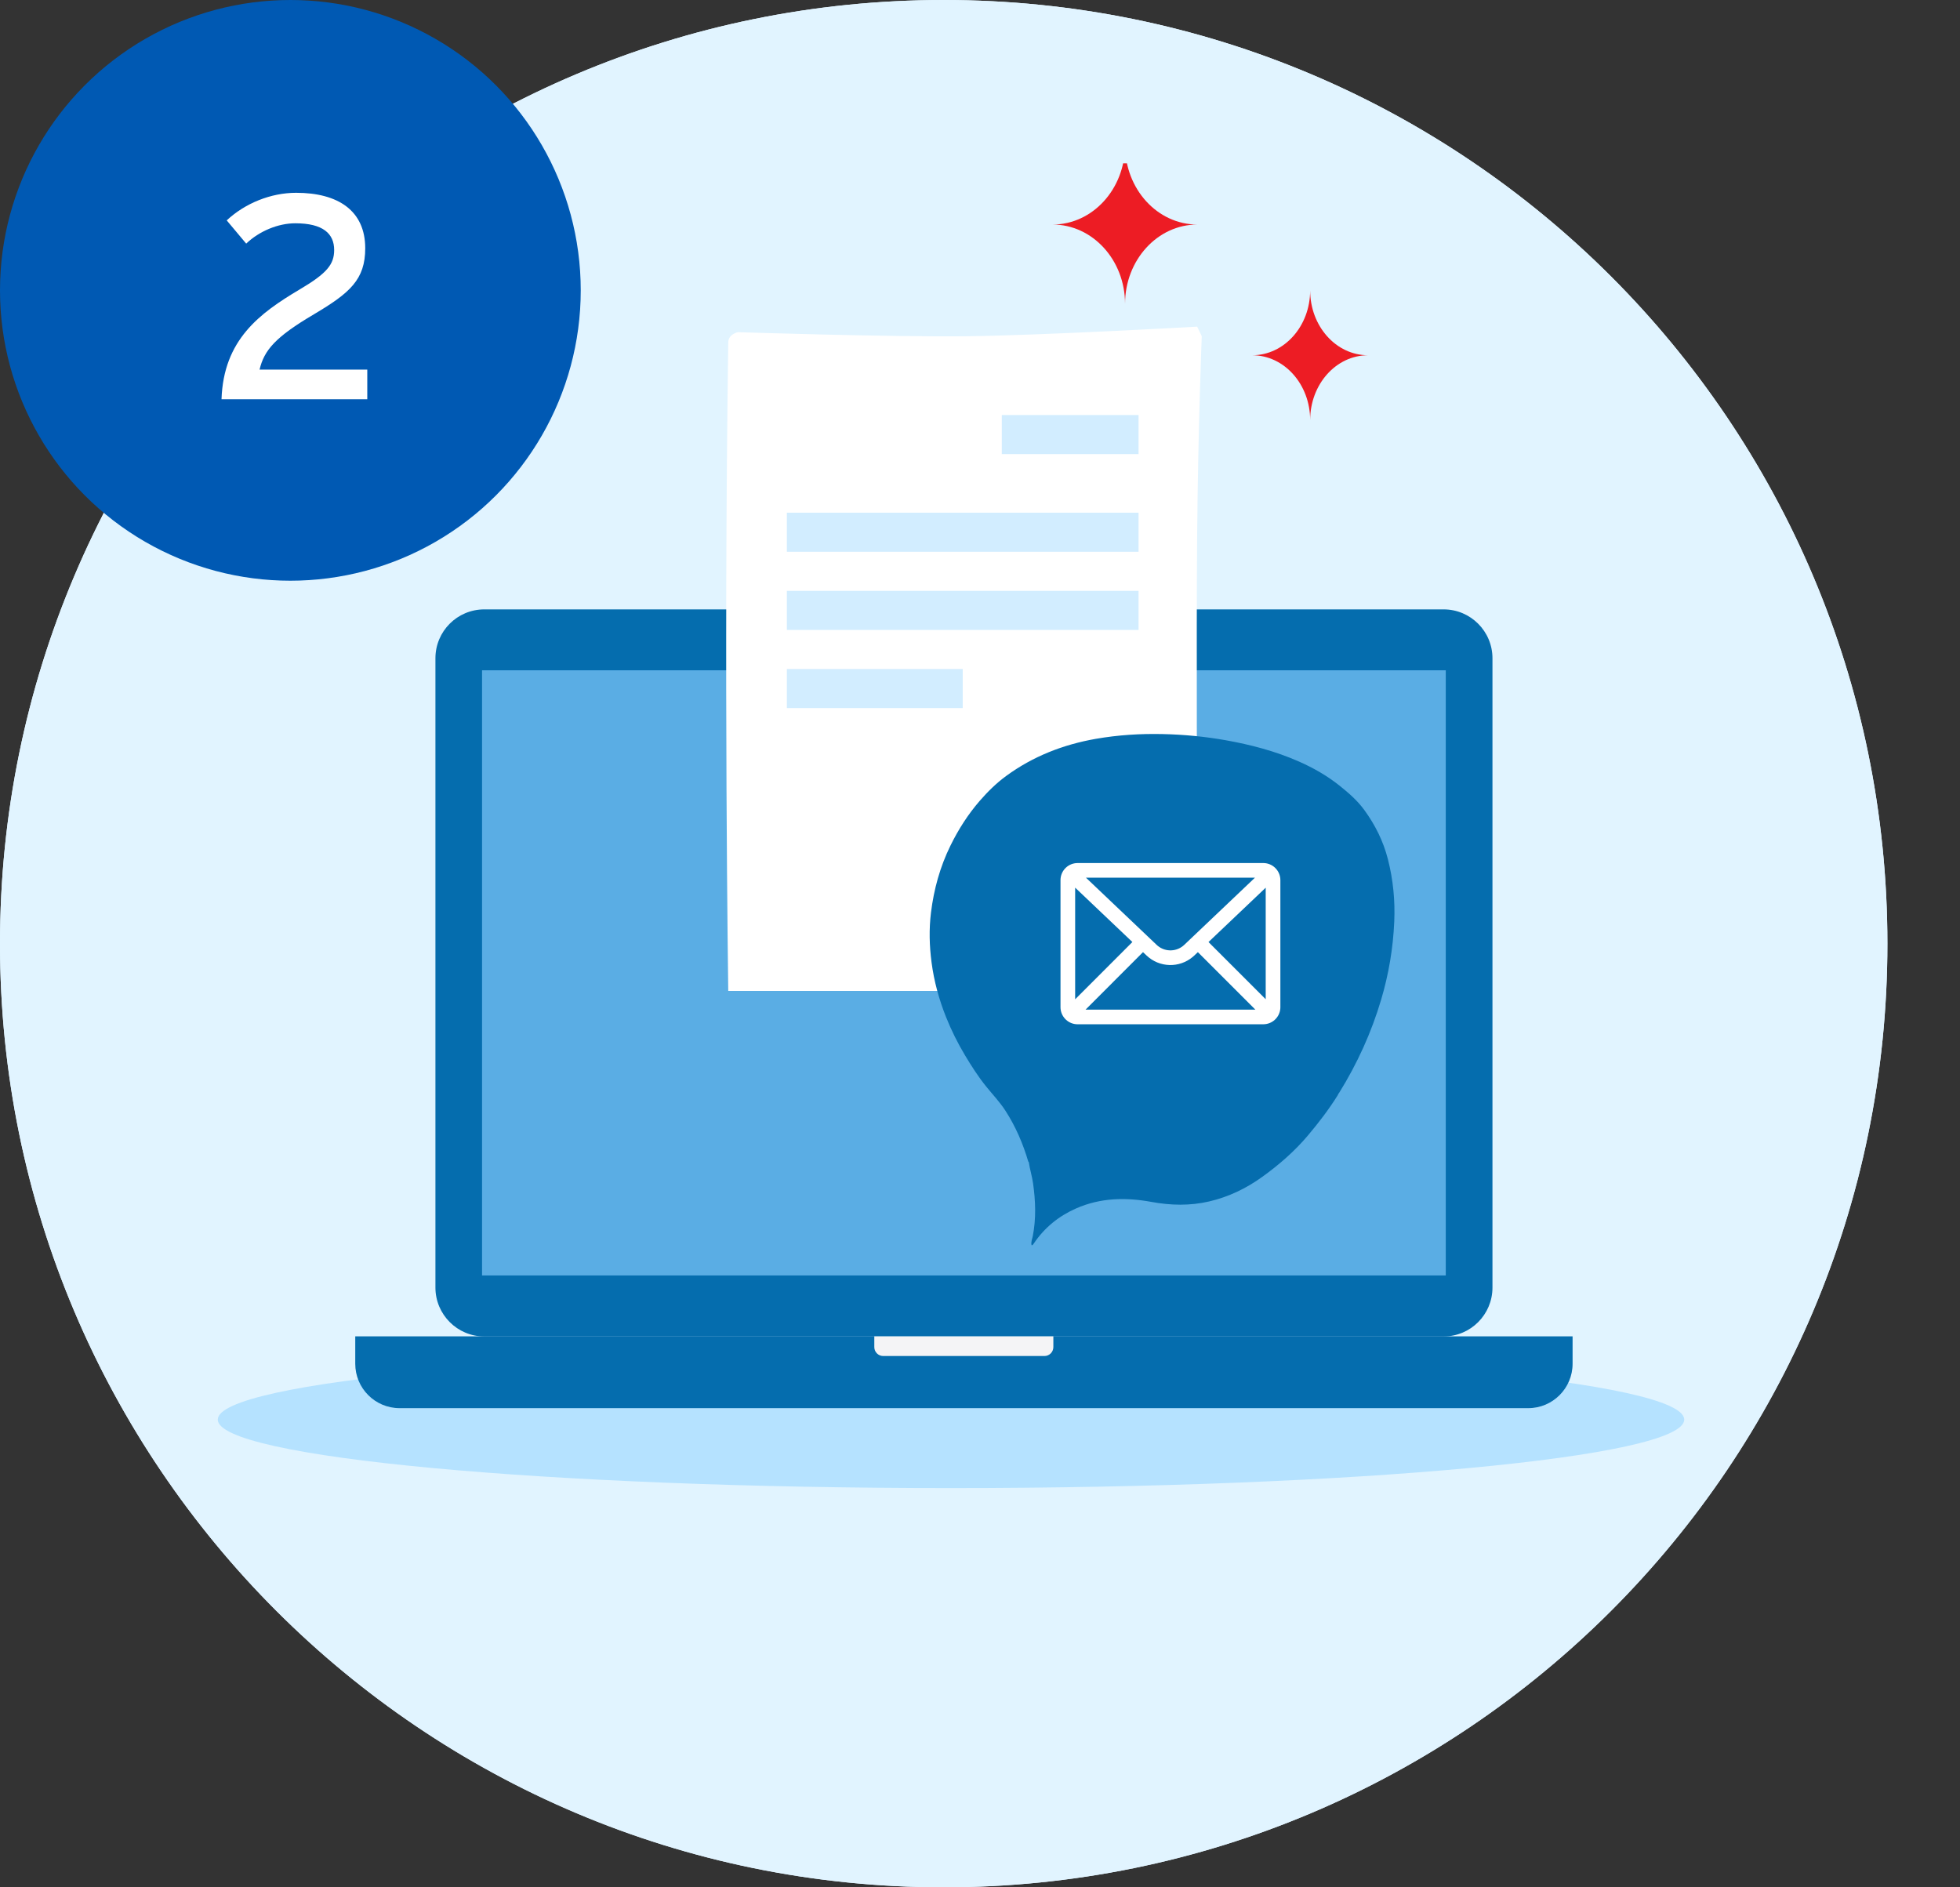
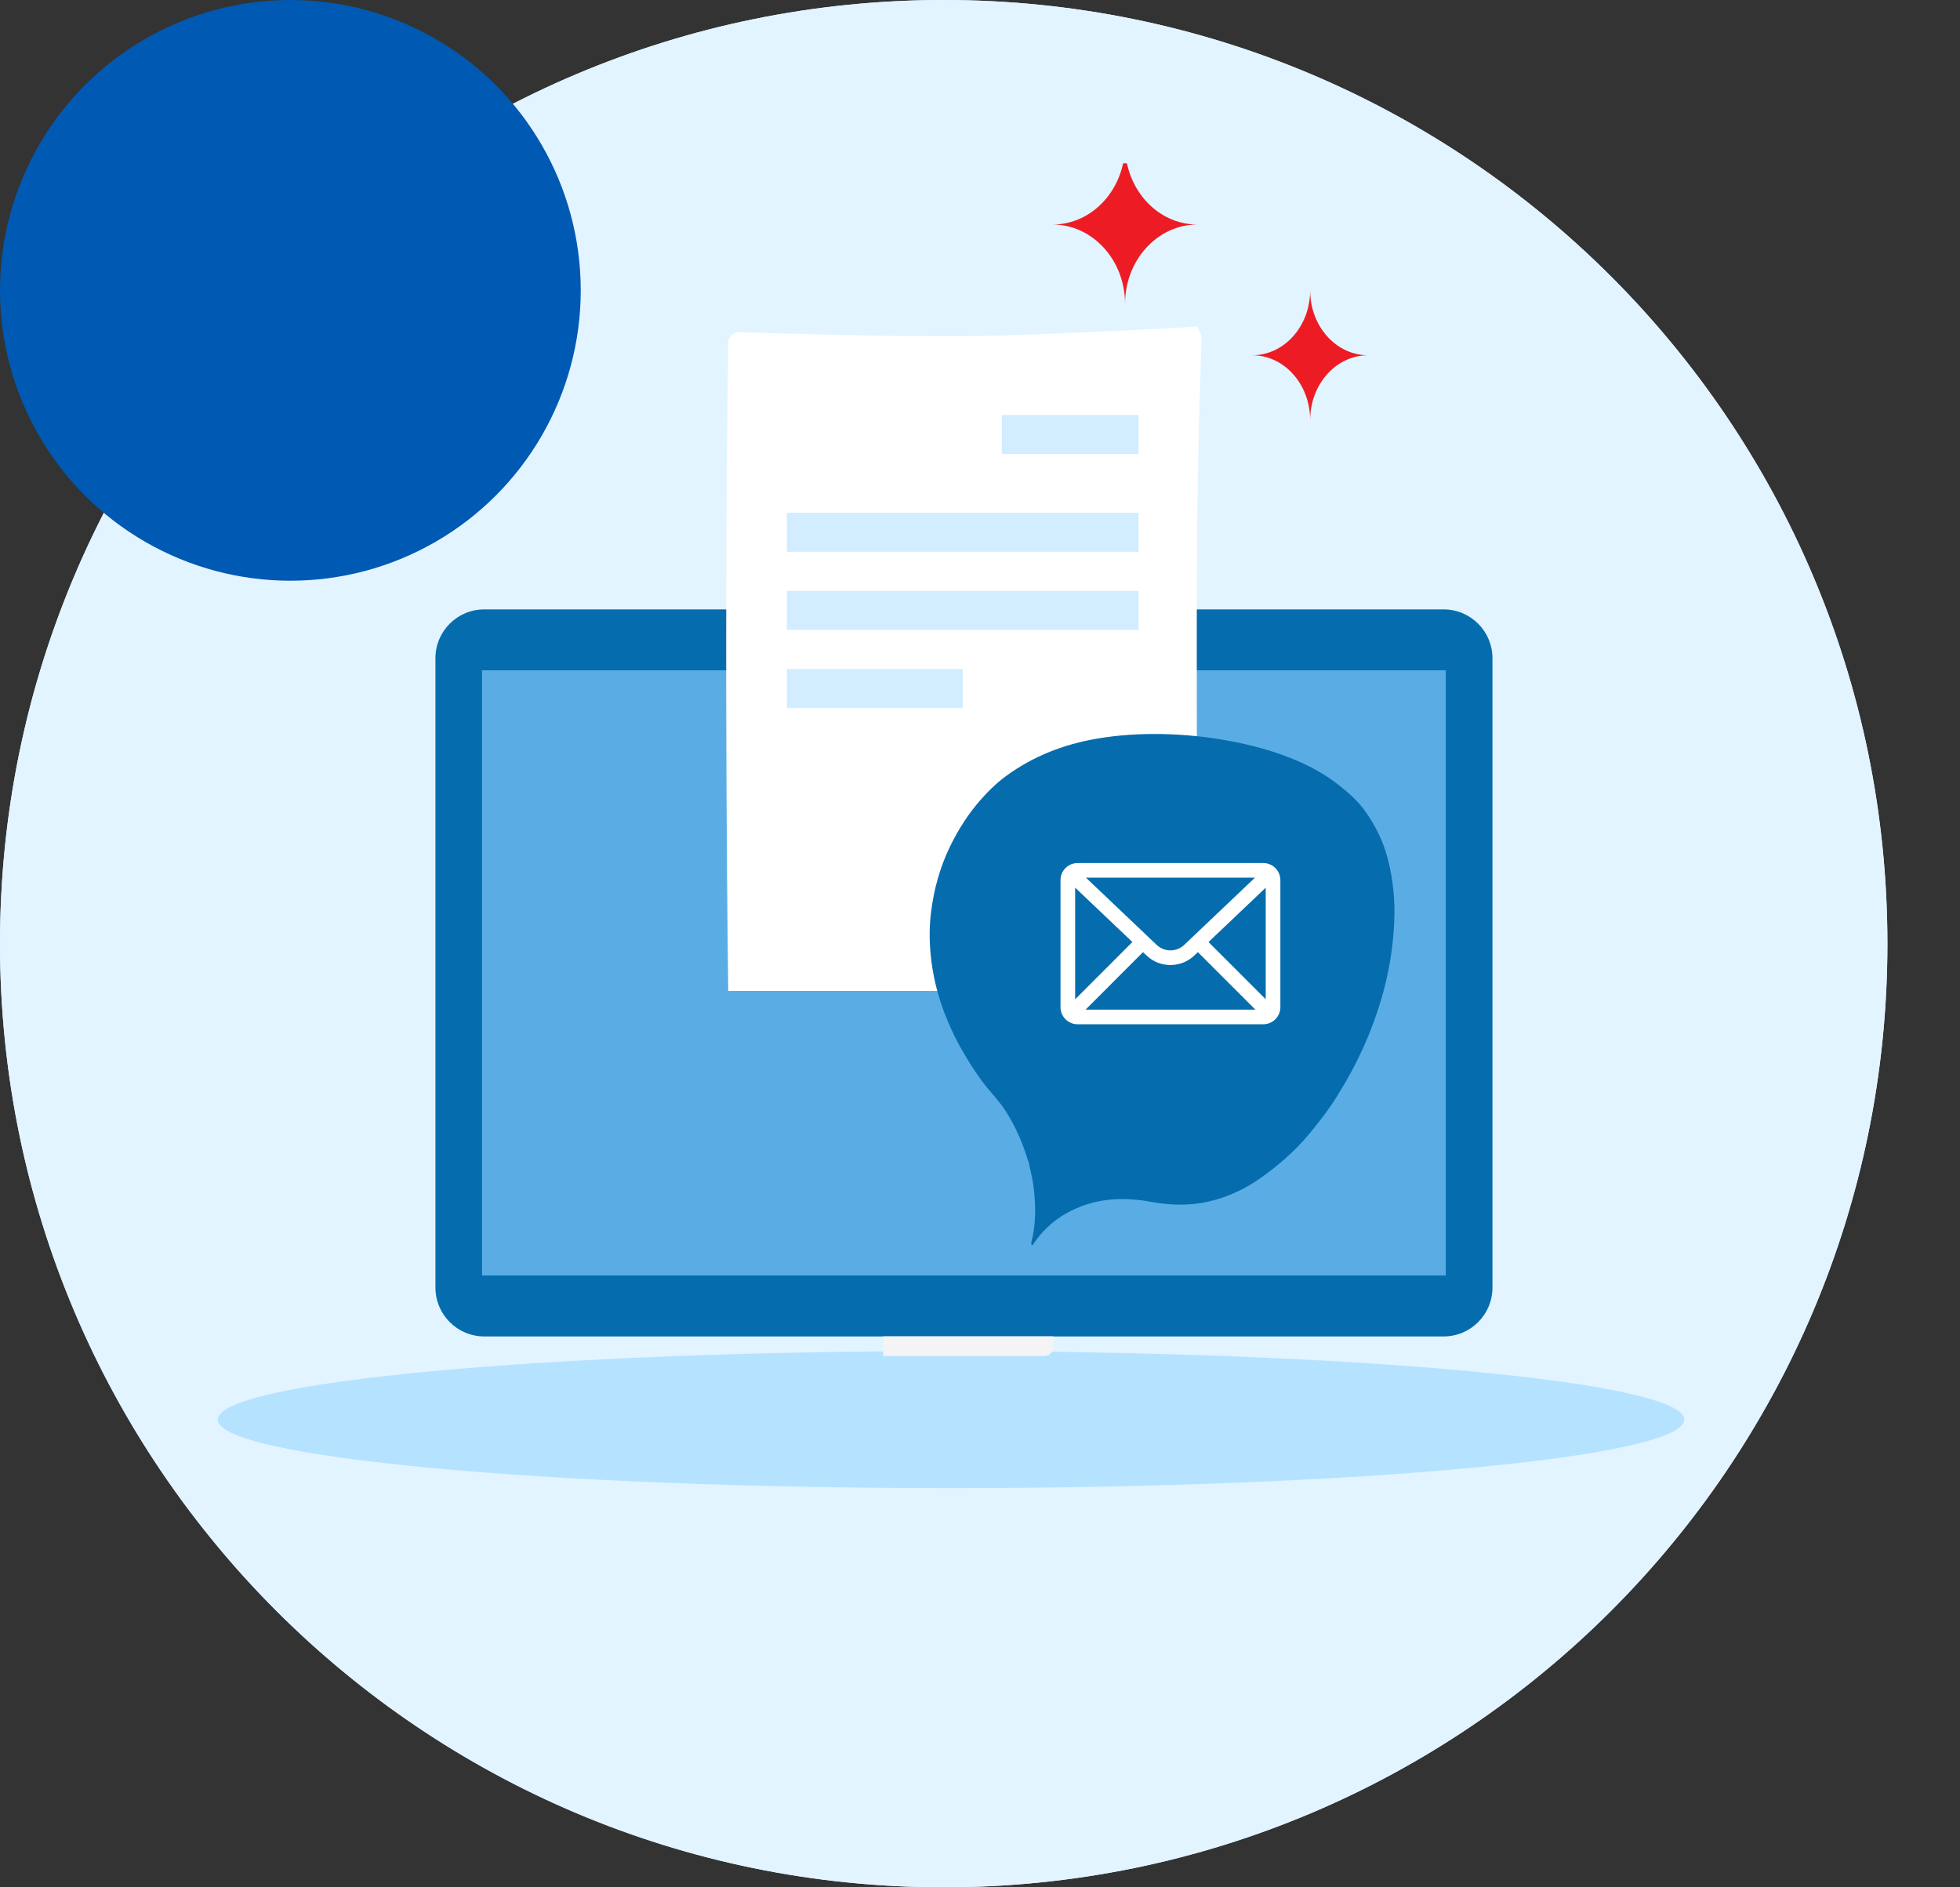
<svg xmlns="http://www.w3.org/2000/svg" width="108" height="104" viewBox="0 0 108 104" fill="none">
  <rect x="0" y="0" width="108" height="104" fill="#333333" stroke="none" />
  <path d="M52 104C80.719 104 104 80.719 104 52C104 23.281 80.719 0 52 0C23.281 0 0 23.281 0 52C0 80.719 23.281 104 52 104Z" fill="#E1F4FF" />
  <path fill-rule="evenodd" clip-rule="evenodd" d="M86.81 25.292C86.121 24.742 85.359 24.308 84.554 23.955C83.268 23.391 81.921 23.036 80.537 22.79C79.392 22.587 78.239 22.477 77.079 22.451C75.842 22.423 74.61 22.499 73.384 22.713C71.582 23.029 69.924 23.674 68.444 24.757C67.902 25.153 67.422 25.627 66.984 26.132C66.334 26.882 65.805 27.713 65.367 28.607C64.795 29.776 64.457 31.006 64.299 32.286C64.187 33.2 64.21 34.115 64.33 35.029C64.466 36.068 64.739 37.067 65.126 38.038C65.419 38.773 65.769 39.476 66.176 40.156C66.531 40.748 66.9 41.327 67.334 41.864C67.69 42.306 68.088 42.722 68.395 43.196C68.957 44.063 69.366 45.01 69.659 46.005C69.669 46.017 69.679 46.029 69.689 46.041C69.745 46.432 69.868 46.809 69.924 47.202C70.062 48.177 70.098 49.148 69.907 50.123C69.876 50.282 69.796 50.444 69.843 50.617C69.872 50.612 69.892 50.614 69.9 50.605C69.926 50.577 69.948 50.546 69.97 50.514C70.555 49.646 71.338 49.013 72.29 48.592C73.633 47.998 75.036 47.972 76.441 48.23C77.514 48.427 78.571 48.451 79.632 48.204C80.697 47.956 81.671 47.487 82.551 46.852C83.469 46.191 84.326 45.449 85.059 44.581C85.656 43.874 86.219 43.141 86.71 42.355C86.725 42.323 86.74 42.291 86.755 42.259C86.766 42.248 86.778 42.238 86.786 42.225C87.788 40.612 88.565 38.902 89.105 37.082C89.522 35.677 89.762 34.248 89.826 32.788C89.877 31.622 89.765 30.474 89.476 29.345C89.224 28.356 88.775 27.458 88.179 26.639C87.8 26.117 87.312 25.693 86.81 25.292Z" fill="#056DAE" />
  <path fill-rule="evenodd" clip-rule="evenodd" d="M72.378 29.558C71.883 29.558 71.478 29.938 71.439 30.423L71.436 30.5L71.436 37.5C71.436 37.994 71.816 38.4 72.301 38.439L72.378 38.442L82.609 38.442C83.103 38.442 83.509 38.062 83.548 37.577L83.551 37.5L83.551 30.5C83.551 30.006 83.17 29.6 82.686 29.561L82.609 29.558L72.378 29.558ZM75.982 34.467L76.177 34.652C76.887 35.327 77.987 35.352 78.726 34.727L78.81 34.652L79.005 34.467L82.173 37.635L72.817 37.635L75.982 34.467ZM72.243 30.913L75.397 33.91L72.243 37.066L72.243 30.913ZM82.743 30.916L82.743 37.063L79.591 33.911L82.743 30.916ZM72.839 30.365L82.15 30.365L78.254 34.067C77.85 34.45 77.229 34.47 76.802 34.127L76.733 34.066L72.839 30.365Z" fill="white" />
  <mask id="mask0_54_8979" style="mask-type:luminance" maskUnits="userSpaceOnUse" x="71" y="29" width="13" height="10">
    <path fill-rule="evenodd" clip-rule="evenodd" d="M72.378 29.558C71.883 29.558 71.478 29.938 71.439 30.423L71.436 30.5L71.436 37.5C71.436 37.994 71.816 38.4 72.301 38.439L72.378 38.442L82.609 38.442C83.103 38.442 83.509 38.062 83.548 37.577L83.551 37.5L83.551 30.5C83.551 30.006 83.17 29.6 82.686 29.561L82.609 29.558L72.378 29.558ZM75.982 34.467L76.177 34.652C76.887 35.327 77.987 35.352 78.726 34.727L78.81 34.652L79.005 34.467L82.173 37.635L72.817 37.635L75.982 34.467ZM72.243 30.913L75.397 33.91L72.243 37.066L72.243 30.913ZM82.743 30.916L82.743 37.063L79.591 33.911L82.743 30.916ZM72.839 30.365L82.15 30.365L78.254 34.067C77.85 34.45 77.229 34.47 76.802 34.127L76.733 34.066L72.839 30.365Z" fill="white" />
  </mask>
  <g mask="url(#mask0_54_8979)">
</g>
  <path d="M52 104C80.719 104 104 80.719 104 52C104 23.281 80.719 0 52 0C23.281 0 0 23.281 0 52C0 80.719 23.281 104 52 104Z" fill="#E1F4FF" />
  <g clip-path="url(#clip0_54_8979)">
    <path fill-rule="evenodd" clip-rule="evenodd" d="M52.4 82C30.086 82 12 80.313 12 78.227C12 76.141 30.09 74.454 52.4 74.454C74.709 74.454 92.804 76.146 92.804 78.227C92.804 80.308 74.714 82 52.4 82Z" fill="#B5E2FF" />
    <path d="M79.546 33.58H26.685C25.198 33.58 23.993 34.783 23.993 36.274V70.95C23.993 72.436 25.198 73.644 26.685 73.644H79.546C81.033 73.644 82.238 72.44 82.238 70.95V36.274C82.238 34.788 81.033 33.58 79.546 33.58Z" fill="#056DAE" />
    <path d="M79.665 36.936H26.562V70.283H79.665V36.936Z" fill="#5AADE4" />
    <path d="M53.113 35.969C53.514 35.969 53.841 35.643 53.841 35.24C53.841 34.837 53.514 34.51 53.113 34.51C52.713 34.51 52.386 34.837 52.386 35.24C52.386 35.643 52.713 35.969 53.113 35.969Z" fill="#F4F4F6" />
-     <path d="M19.575 73.64H86.653V75.148C86.653 76.5 85.557 77.596 84.207 77.596H22.02C20.67 77.596 19.575 76.5 19.575 75.148V73.64Z" fill="#056DAE" />
-     <path d="M48.181 73.64H58.042V74.231C58.042 74.499 57.824 74.723 57.551 74.723H48.667C48.399 74.723 48.176 74.504 48.176 74.231V73.64H48.181Z" fill="#F4F4F6" />
+     <path d="M48.181 73.64H58.042V74.231C58.042 74.499 57.824 74.723 57.551 74.723H48.667V73.64H48.181Z" fill="#F4F4F6" />
    <path fill-rule="evenodd" clip-rule="evenodd" d="M69 19.576C70.764 19.576 72.192 21.178 72.192 23.152C72.192 21.178 73.619 19.576 75.383 19.576C73.619 19.576 72.192 17.974 72.192 16C72.192 17.974 70.764 19.576 69 19.576Z" fill="#ED1C24" />
    <path fill-rule="evenodd" clip-rule="evenodd" d="M61.992 8C61.992 10.412 60.205 12.373 58 12.373C60.2 12.373 61.992 14.328 61.992 16.745C61.992 14.333 63.779 12.373 65.979 12.373C63.774 12.373 61.992 10.417 61.992 8Z" fill="#ED1C24" />
    <path fill-rule="evenodd" clip-rule="evenodd" d="M40.655 18.305C40.655 18.305 49.093 18.578 53.311 18.528C57.53 18.477 65.967 18 65.967 18L66.219 18.528C66.219 18.528 66.019 23.51 65.967 29.329C65.915 35.148 65.967 46.629 65.967 46.629V54.605H58.435H40.128C40.128 54.605 39.872 36.709 40.128 18.87C40.135 18.407 40.655 18.305 40.655 18.305Z" fill="white" />
    <path fill-rule="evenodd" clip-rule="evenodd" d="M43.358 30.405H62.737V28.252H43.358V30.405Z" fill="#D2EDFF" />
    <path fill-rule="evenodd" clip-rule="evenodd" d="M43.358 34.712H62.737V32.559H43.358V34.712Z" fill="#D2EDFF" />
    <path fill-rule="evenodd" clip-rule="evenodd" d="M55.201 25.022H62.737V22.869H55.201V25.022Z" fill="#D2EDFF" />
    <path fill-rule="evenodd" clip-rule="evenodd" d="M43.358 39.018H53.048V36.865H43.358V39.018Z" fill="#D2EDFF" />
  </g>
  <path fill-rule="evenodd" clip-rule="evenodd" d="M73.81 43.292C73.121 42.742 72.359 42.308 71.554 41.955C70.268 41.391 68.921 41.036 67.537 40.79C66.392 40.587 65.239 40.477 64.079 40.451C62.842 40.423 61.61 40.499 60.384 40.713C58.582 41.029 56.924 41.675 55.444 42.757C54.902 43.153 54.422 43.627 53.984 44.132C53.334 44.882 52.805 45.713 52.367 46.607C51.795 47.776 51.457 49.006 51.299 50.286C51.187 51.2 51.21 52.115 51.33 53.029C51.466 54.068 51.739 55.067 52.126 56.038C52.419 56.773 52.769 57.476 53.176 58.156C53.531 58.748 53.901 59.327 54.334 59.864C54.69 60.306 55.088 60.722 55.395 61.196C55.957 62.063 56.366 63.01 56.659 64.005C56.669 64.017 56.679 64.029 56.689 64.041C56.745 64.432 56.868 64.809 56.923 65.202C57.062 66.177 57.098 67.148 56.907 68.123C56.876 68.282 56.796 68.444 56.843 68.618C56.872 68.612 56.892 68.614 56.9 68.606C56.926 68.577 56.948 68.546 56.97 68.514C57.556 67.646 58.338 67.013 59.29 66.592C60.633 65.998 62.036 65.972 63.441 66.23C64.514 66.427 65.571 66.451 66.632 66.204C67.697 65.956 68.671 65.487 69.551 64.852C70.469 64.191 71.326 63.449 72.059 62.581C72.656 61.874 73.219 61.141 73.71 60.355C73.725 60.323 73.74 60.291 73.755 60.259C73.766 60.248 73.778 60.238 73.786 60.225C74.788 58.612 75.565 56.902 76.105 55.082C76.522 53.677 76.762 52.248 76.826 50.788C76.877 49.622 76.765 48.474 76.476 47.345C76.224 46.356 75.775 45.458 75.179 44.639C74.8 44.117 74.312 43.693 73.81 43.292Z" fill="#056DAE" />
  <path fill-rule="evenodd" clip-rule="evenodd" d="M59.378 47.558C58.883 47.558 58.478 47.938 58.439 48.423L58.436 48.5L58.436 55.5C58.436 55.994 58.816 56.4 59.301 56.439L59.378 56.442L69.609 56.442C70.103 56.442 70.509 56.062 70.548 55.577L70.551 55.5L70.551 48.5C70.551 48.006 70.17 47.6 69.686 47.561L69.609 47.558L59.378 47.558ZM62.982 52.467L63.177 52.652C63.887 53.327 64.987 53.352 65.726 52.727L65.81 52.652L66.005 52.467L69.173 55.635L59.817 55.635L62.982 52.467ZM59.243 48.913L62.397 51.91L59.243 55.066L59.243 48.913ZM69.743 48.916L69.743 55.063L66.591 51.911L69.743 48.916ZM59.839 48.365L69.15 48.365L65.254 52.067C64.85 52.45 64.229 52.47 63.802 52.127L63.733 52.066L59.839 48.365Z" fill="white" />
  <mask id="mask1_54_8979" style="mask-type:luminance" maskUnits="userSpaceOnUse" x="58" y="47" width="13" height="10">
    <path fill-rule="evenodd" clip-rule="evenodd" d="M59.378 47.558C58.883 47.558 58.478 47.938 58.439 48.423L58.436 48.5L58.436 55.5C58.436 55.994 58.816 56.4 59.301 56.439L59.378 56.442L69.609 56.442C70.103 56.442 70.509 56.062 70.548 55.577L70.551 55.5L70.551 48.5C70.551 48.006 70.17 47.6 69.686 47.561L69.609 47.558L59.378 47.558ZM62.982 52.467L63.177 52.652C63.887 53.327 64.987 53.352 65.726 52.727L65.81 52.652L66.005 52.467L69.173 55.635L59.817 55.635L62.982 52.467ZM59.243 48.913L62.397 51.91L59.243 55.066L59.243 48.913ZM69.743 48.916L69.743 55.063L66.591 51.911L69.743 48.916ZM59.839 48.365L69.15 48.365L65.254 52.067C64.85 52.45 64.229 52.47 63.802 52.127L63.733 52.066L59.839 48.365Z" fill="white" />
  </mask>
  <g mask="url(#mask1_54_8979)">
</g>
  <circle cx="16" cy="16" r="16" fill="#0059B3" />
-   <path d="M20.238 20.368V22H12.206C12.318 18.72 14.302 17.264 16.509 15.952C18.029 15.056 18.413 14.56 18.413 13.776C18.413 12.88 17.805 12.304 16.27 12.304C15.325 12.304 14.286 12.736 13.566 13.424L12.493 12.144C13.502 11.2 14.925 10.624 16.317 10.624C18.637 10.624 20.125 11.616 20.125 13.68C20.125 15.408 19.277 16.144 17.309 17.312C15.165 18.576 14.557 19.296 14.302 20.368H20.238Z" fill="white" />
  <defs>
    <clipPath id="clip0_54_8979">
      <rect width="84" height="73" fill="white" transform="translate(12 9)" />
    </clipPath>
  </defs>
</svg>